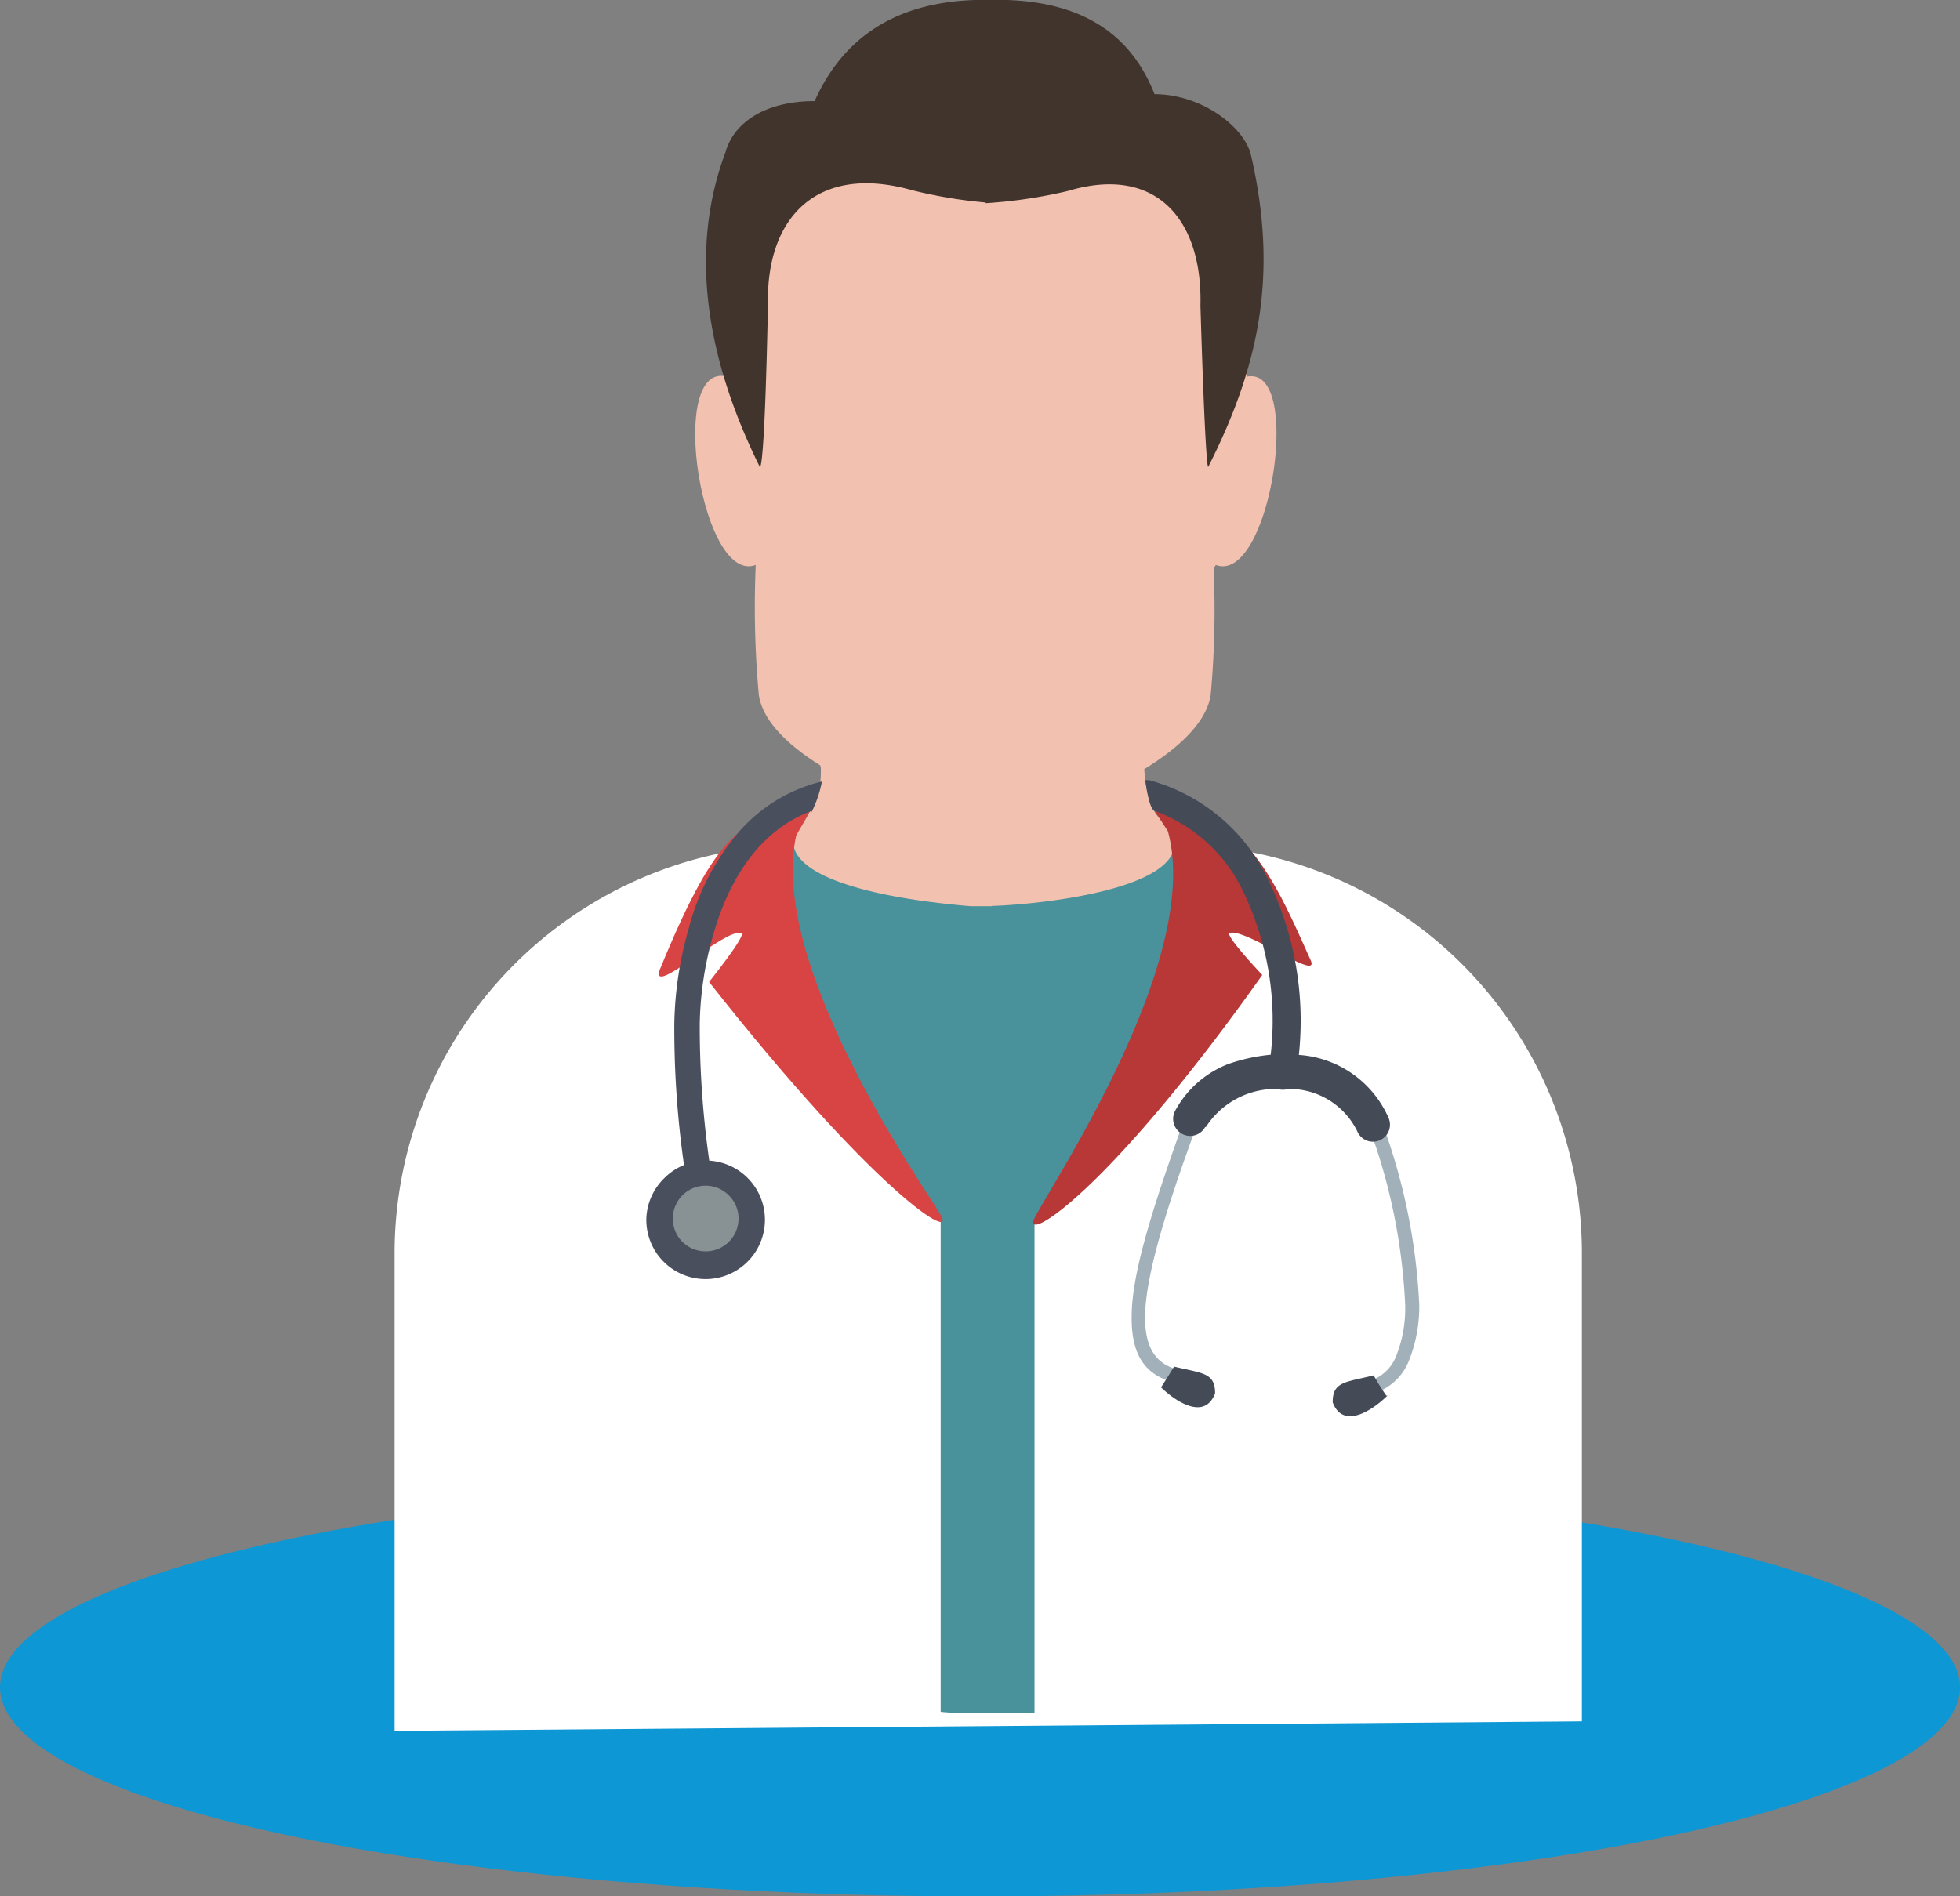
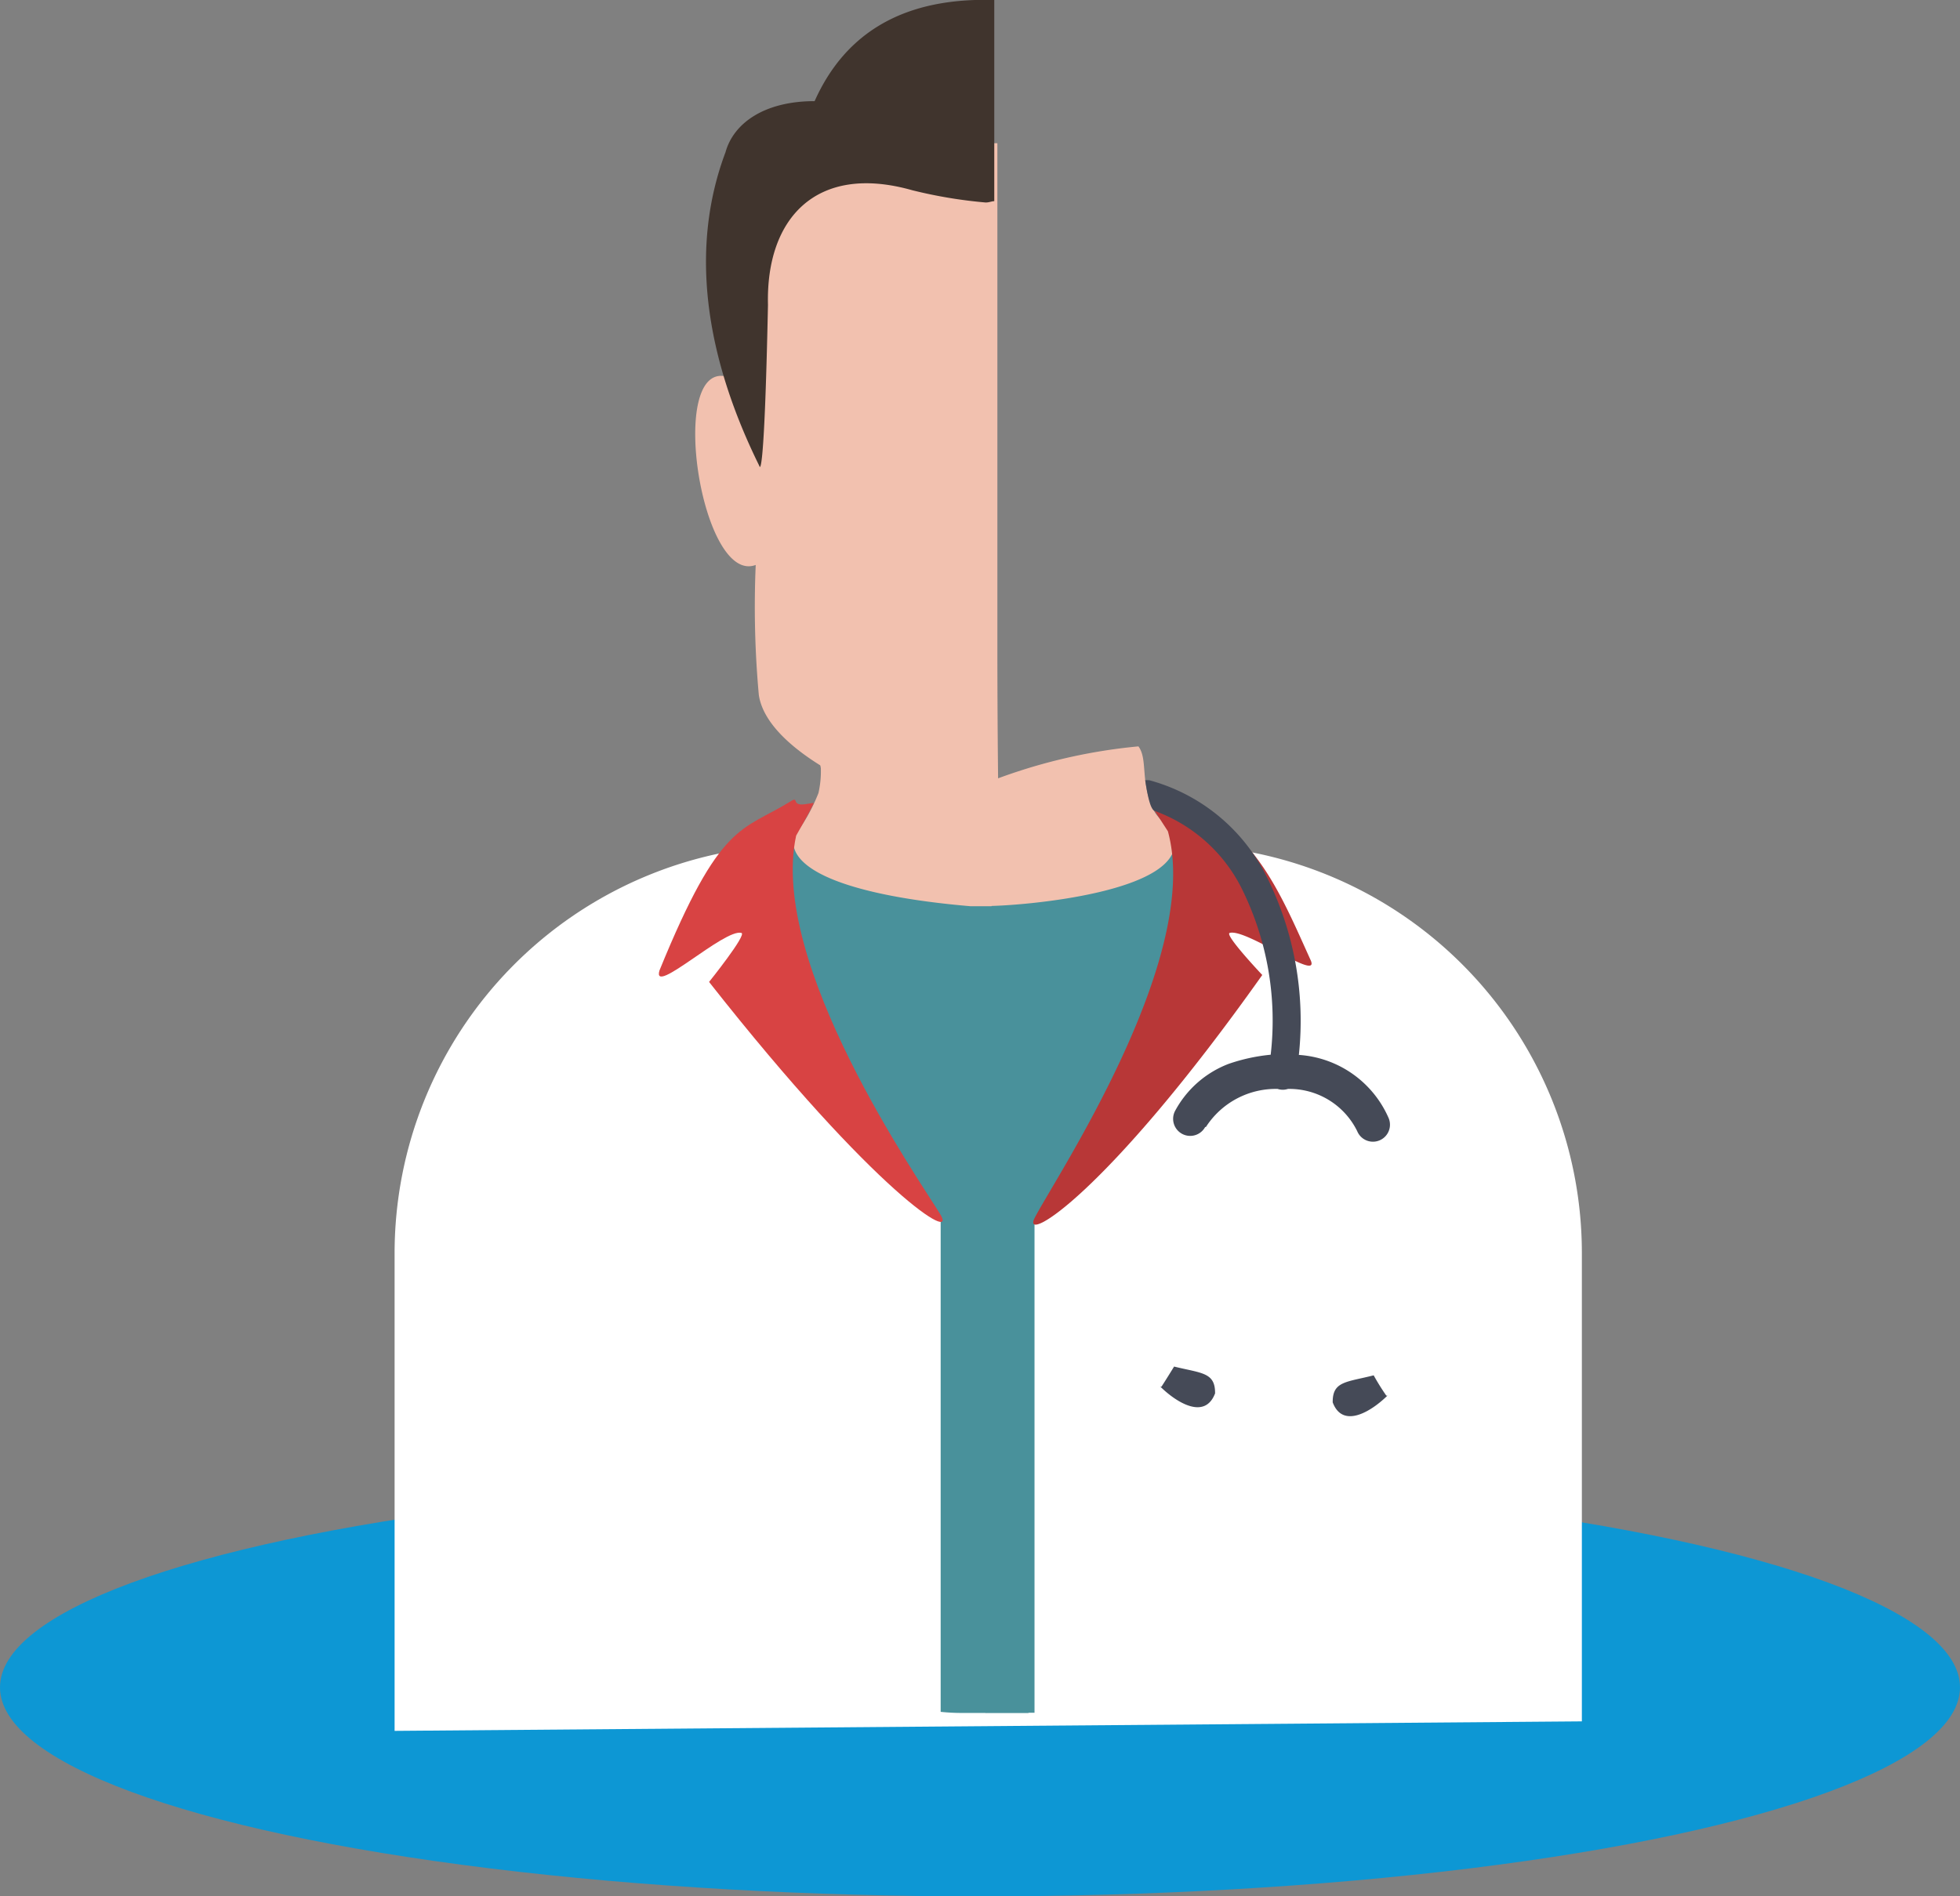
<svg xmlns="http://www.w3.org/2000/svg" viewBox="0 0 107.14 103.69">
  <rect x="0" y="0" width="107.14" height="103.69" fill="#808080" stroke="none" />
  <defs>
    <style>.cls-1{fill:#0d97d4;}.cls-2{fill:#fff;}.cls-10,.cls-2,.cls-3,.cls-4,.cls-5{fill-rule:evenodd;}.cls-3{fill:#49919b;}.cls-4{fill:#f2c1af;}.cls-5{fill:#40342d;}.cls-6{fill:#b83737;}.cls-7{fill:#d84343;}.cls-8{fill:#a2b1b9;}.cls-9{fill:#454a57;}.cls-10{fill:#889194;}.cls-11{fill:#4a4f5e;}</style>
  </defs>
  <title>doctor</title>
  <g id="Layer_2" data-name="Layer 2">
    <g id="pathfinder">
      <ellipse class="cls-1" cx="53.57" cy="92.26" rx="53.57" ry="11.43" />
      <path class="cls-2" d="M21.57,94.64c0-.53,0-2,0-2.53l0-23.5A22.34,22.34,0,0,1,43.69,46.19H64.38A22.33,22.33,0,0,1,86.47,68.61l0,23.57c0,.46,0,2,0,2.46v-.52" />
      <path class="cls-3" d="M56.22,93.66c-.94,0-1.55,0-3.57,0a11.18,11.18,0,0,1-1.23-.06V66.66c-4.35-5.95-14.65-19.52-9.21-20.88,3.57-.89,7.68-.71,11.87-.8s12.27-1,12.48,2.93c.6,11.09-10.15,19-10.15,19l-.19,26.74Z" />
      <path class="cls-3" d="M53.88,93.66V59.06c0-7.88,0-13.84,0-13.86s12.46-1.27,12.67,2.71c.6,11.09-10,18.93-10,18.93V93.65s-1,0-2.64,0Z" />
      <path class="cls-4" d="M54.2,49.55c-.36,0-.78,0-1.15,0C46.61,49,43,47.61,43.39,45.75a9.72,9.72,0,0,0,1.35-2.39A5.4,5.4,0,0,0,44.87,42,2.5,2.5,0,0,1,45,40.58a36.51,36.51,0,0,1,9.12,2.23c0,.57.24,1.08.24,1.57,0,3.41-.16,5.17-.16,5.17Z" />
      <path class="cls-4" d="M53.89,49.54c2,0,11-.76,10.28-3.76-.34-.72-.87-1-1.1-1.47-.76-1.53-.31-2.79-.84-3.5a30.21,30.21,0,0,0-8.33,2c0,4.41,0,6.73,0,6.73Z" />
      <path class="cls-4" d="M43.91,7.89a45.86,45.86,0,0,0-4.28,12.68C36.49,20,38.36,32,41.31,30.89h0A53.15,53.15,0,0,0,41.48,38c.51,3.42,7.81,6.36,11.45,6.88.26,0,1.44,0,1.66,0,0,0-.07-4.08-.07-9.54,0-11,0-27.51,0-27.51l-10.62,0Z" />
-       <path class="cls-4" d="M53.9,45s0-36.83,0-37.09c7,0,10,0,10,0a45.86,45.86,0,0,1,4.28,12.68C71.28,20,69.41,32,66.46,30.89l-.12.21A50.58,50.58,0,0,1,66.18,38c-.55,3.66-9,7-12.28,7Z" />
      <path class="cls-5" d="M54.35,0c0,7.42,0,11,0,11-.15,0-.29.08-.49.07a25.7,25.7,0,0,1-4-.67c-5.23-1.48-8,1.53-7.88,6.27-.21,10.08-.47,8.81-.47,8.81-2.77-5.61-3.94-11.6-1.85-17.16.43-1.56,2.09-2.79,4.87-2.79Q47.1-.22,54.35,0Z" />
-       <path class="cls-5" d="M53.88,0V11.11a26.79,26.79,0,0,0,4.5-.67C63.19,9,65.74,12,65.62,16.71c.29,9.51.43,8.81.43,8.81C68.84,20,69.89,15,68.38,8.47,68,6.91,65.66,5.15,63.11,5.15,61.59,1.28,58.31-.14,53.88,0Z" />
      <path class="cls-6" d="M62.9,44l.94,1.45c1.92,7-6.35,19.25-7.3,21.18C55.89,68,60.43,65.4,69,53.31c0,0-2.09-2.21-1.78-2.3.9-.26,5,2.74,4.42,1.48-1.36-3-2.64-6.17-5.36-7.82A5.38,5.38,0,0,0,62.9,44Z" />
      <path class="cls-7" d="M44.4,44.08c-.15.33-.88,1.61-.88,1.61-1.52,7,6.73,18.82,7.87,20.69,1,1.61-3.43-1-12.63-12.69,0,0,2.08-2.59,1.77-2.68-.92-.26-4.92,3.5-4.48,2.05,3.34-8.19,4.49-7.59,7.16-9.24.5-.32,0,.27.81.15.55-.07.5-.14.38.11Z" />
-       <path class="cls-8" d="M65.25,62c-1.71,4.69-2.63,7.94-2.66,10,0,1.92.75,2.83,2.43,3l-.08.72c-2.13-.23-3.11-1.36-3.08-3.74,0-2.2,1-5.52,2.7-10.28l.69.24Zm10.1-1.14a33.13,33.13,0,0,1,2.23,10.46A7.92,7.92,0,0,1,77,74.44a3,3,0,0,1-1.78,1.7,3.16,3.16,0,0,1-1.09.17v-.72a2.75,2.75,0,0,0,.84-.12,2.29,2.29,0,0,0,1.35-1.33,7,7,0,0,0,.49-2.82,32.16,32.16,0,0,0-2.18-10.23l.69-.23Z" />
      <path class="cls-9" d="M65.88,61.62a.93.93,0,1,1-1.64-.89,5.59,5.59,0,0,1,2.92-2.56,9.89,9.89,0,0,1,2.3-.5,16.26,16.26,0,0,0-1.54-9,8.6,8.6,0,0,0-4.8-4.33c-.31-.1-.47-1.42-.52-1.68a2.25,2.25,0,0,1,.22,0,10.1,10.1,0,0,1,6.41,5.25A17.64,17.64,0,0,1,71,57.68a5.77,5.77,0,0,1,4.91,3.46.93.93,0,1,1-1.72.71,4.13,4.13,0,0,0-3.79-2.31.89.89,0,0,1-.56,0,4.54,4.54,0,0,0-3.92,2.08Zm.55,14.54c-.56,1.53-2.16.49-3-.34l.06,0c.19-.29.63-1,.69-1.1,1.5.37,2.25.31,2.24,1.46Zm6.41.49c.55,1.53,2.16.49,3-.34l-.06,0a12.51,12.51,0,0,1-.69-1.11c-1.5.38-2.25.32-2.24,1.47Z" />
-       <path class="cls-10" d="M38.58,64.6a2.05,2.05,0,1,1-2.06,2.05,2.05,2.05,0,0,1,2.06-2.05Z" />
-       <path class="cls-11" d="M44.31,44.36c-2.92,1.12-4.52,3.9-5.33,6.78A18.64,18.64,0,0,0,38.25,56a52.18,52.18,0,0,0,.52,7.46,3.24,3.24,0,0,1,2.09,5.53,3.24,3.24,0,0,1-5.53-2.29,3.23,3.23,0,0,1,1-2.3,3.16,3.16,0,0,1,1.06-.7,53,53,0,0,1-.53-7.73,19.81,19.81,0,0,1,.78-5.17,13.17,13.17,0,0,1,2.8-5.37,8.76,8.76,0,0,1,4.49-2.7,6.41,6.41,0,0,1-.57,1.68Zm-4.47,21a1.76,1.76,0,0,0-1.27-.53,1.79,1.79,0,0,0-1.79,1.8,1.78,1.78,0,0,0,1.79,1.79,1.79,1.79,0,0,0,1.8-1.79,1.76,1.76,0,0,0-.53-1.27Z" />
    </g>
  </g>
</svg>